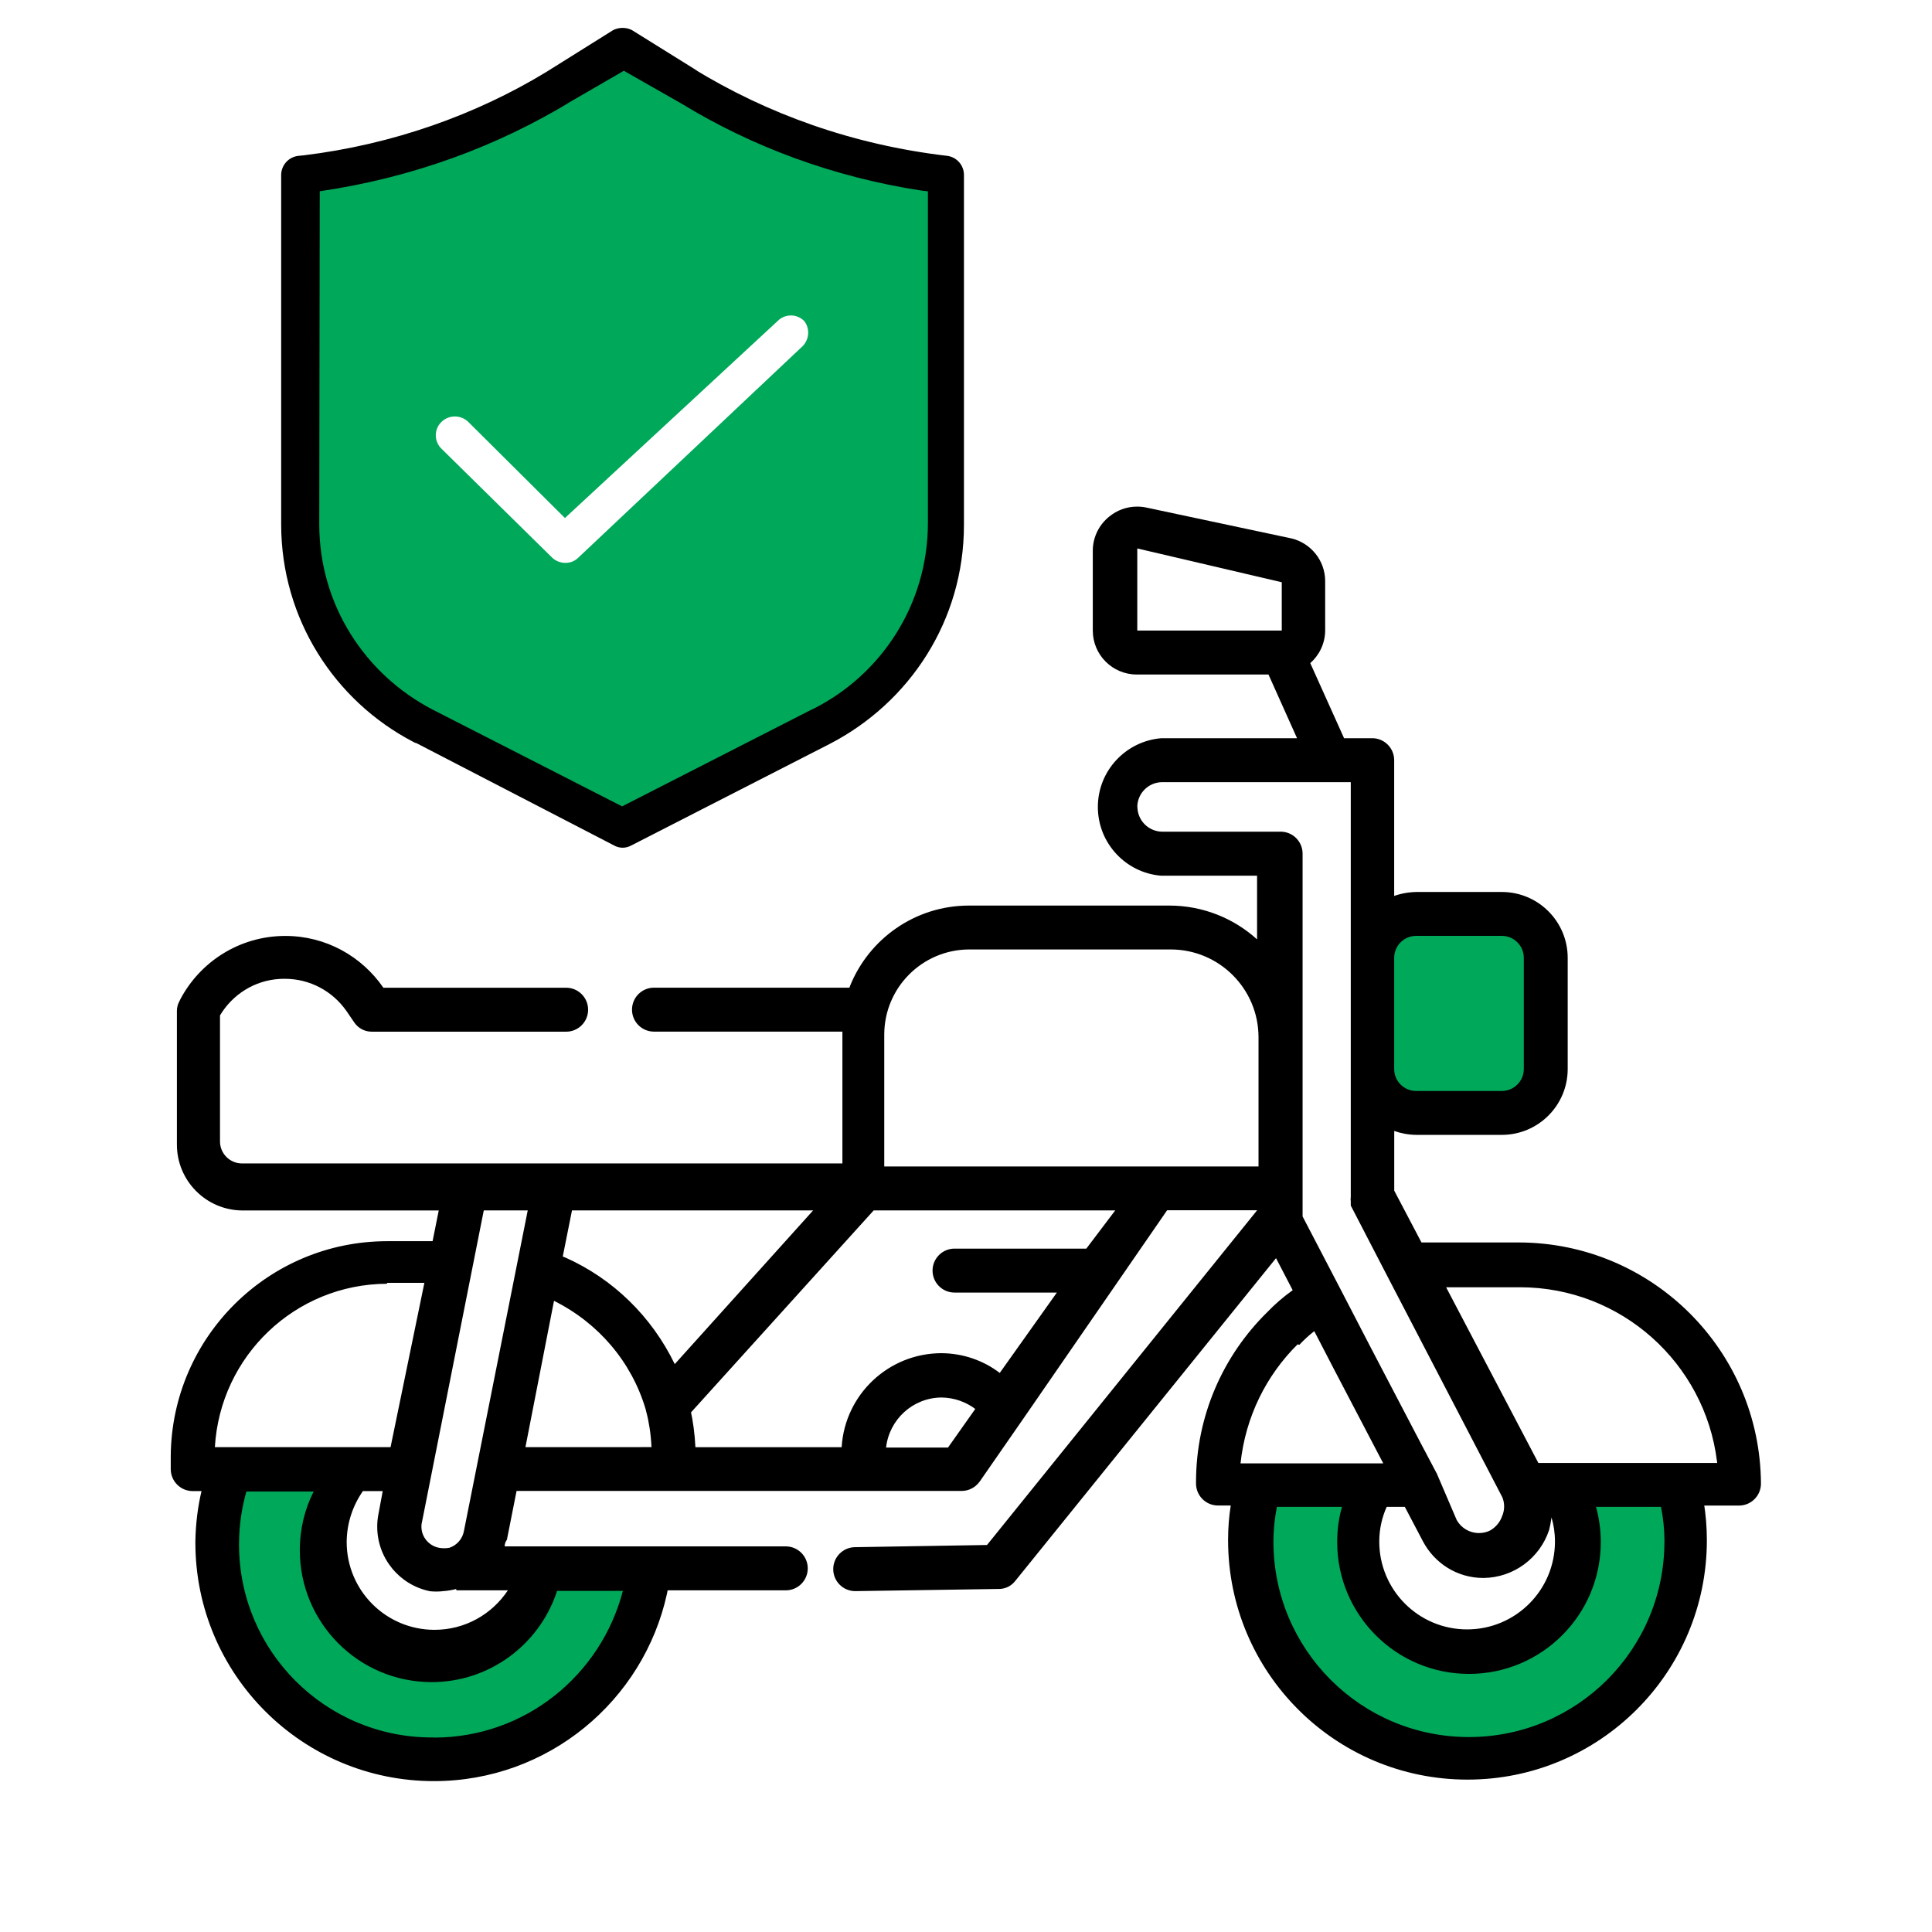
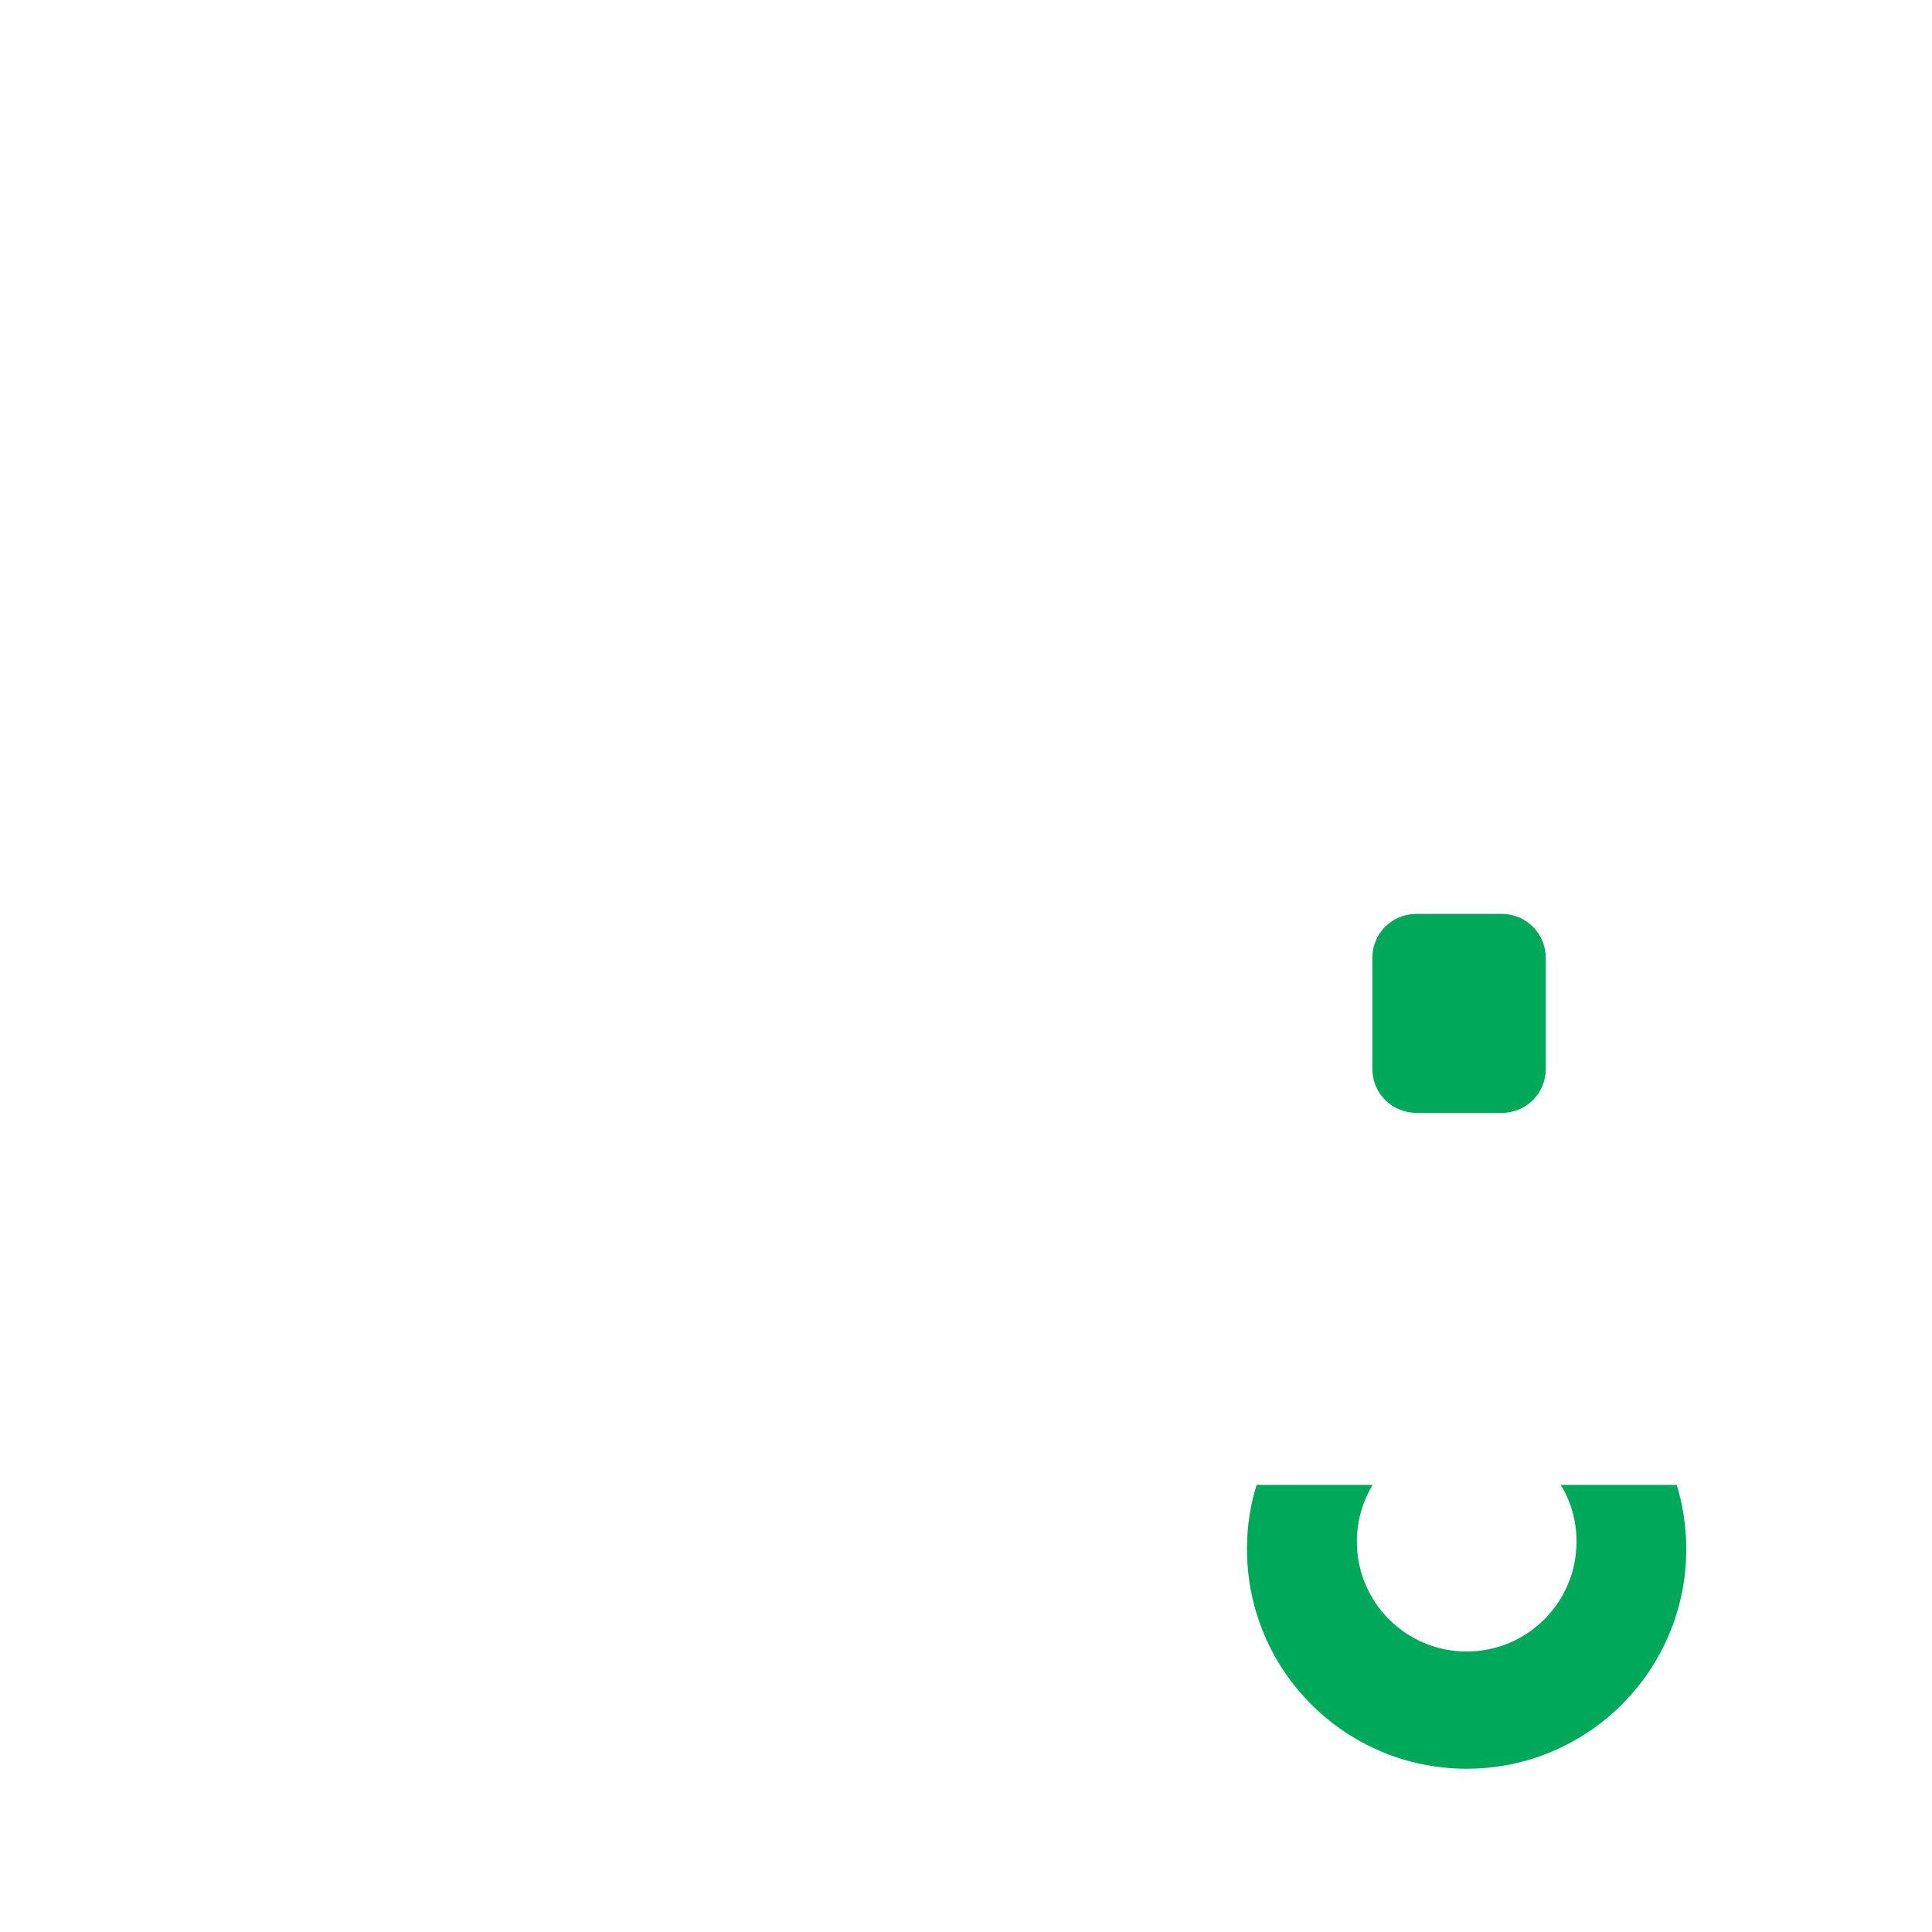
<svg xmlns="http://www.w3.org/2000/svg" version="1.1" width="32" height="32" viewBox="0 0 32 32">
  <title>cov-two-manmade</title>
  <path fill="#00a85a" d="M27.771 24.595h-1.921c0.165 0.266 0.262 0.589 0.262 0.935 0 0.002 0 0.004 0 0.006v-0c-0 1.004-0.814 1.818-1.819 1.818s-1.819-0.814-1.819-1.819c0-0.351 0.099-0.678 0.271-0.956l-0.005 0.008-0.005 0.008h-1.921c-0.102 0.316-0.16 0.679-0.16 1.056 0 0.004 0 0.008 0 0.012v-0.001c0.002 2.008 1.63 3.634 3.638 3.634 2.009 0 3.638-1.629 3.638-3.638 0-0.389-0.061-0.764-0.174-1.115l0.007 0.026 0.007 0.026z" />
  <path fill="#00a85a" d="M23.457 18.433h1.419c0 0 0 0 0 0 0.402 0 0.727-0.326 0.727-0.727 0 0 0-0 0-0v0-1.841c0-0.402-0.326-0.728-0.727-0.728h-1.419c0 0-0 0-0 0-0.402 0-0.727 0.326-0.727 0.727 0 0 0 0 0 0v0 1.841c0 0 0 0 0 0 0 0.402 0.326 0.727 0.727 0.727 0 0 0 0 0 0v0z" />
-   <path fill="#00a85a" d="M7.197 27.323c0 0-0 0-0 0-1.005 0-1.819-0.814-1.819-1.819v0c0.001-0.462 0.172-0.883 0.455-1.205l-0.002 0.002-0.002 0.002h-2.015c-0.134 0.351-0.211 0.756-0.211 1.18 0 0.004 0 0.008 0 0.012v-0.001c0 0.003 0 0.006 0 0.009v-0.001c-0 0.015-0 0.034-0 0.052 0 1.985 1.609 3.594 3.594 3.594 1.841 0 3.359-1.384 3.569-3.169l0.002-0.017 0.002-0.016h-1.804c-0.204 0.795-0.913 1.374-1.758 1.375h-0.010z" />
-   <path fill="#000" d="M25.145 20.579h-1.601l-0.451-0.858v-0.989c0.108 0.039 0.232 0.063 0.361 0.065l0.001 0h1.42c0 0 0 0 0 0 0.603 0 1.091-0.489 1.091-1.091 0 0 0 0 0 0v0-1.841c0 0 0 0 0 0 0-0.603-0.489-1.091-1.091-1.091 0 0 0 0 0 0h-1.419c-0.134 0.003-0.262 0.028-0.38 0.071l0.008-0.003 0.008-0.003v-2.248c0-0.201-0.163-0.364-0.364-0.364h-0.466l-0.56-1.244c0.15-0.132 0.245-0.324 0.247-0.538v-0.801c0-0.005 0-0.011 0-0.018-0-0.343-0.238-0.631-0.558-0.708l-0.005-0.001-0.005-0.001-2.393-0.509c-0.046-0.010-0.098-0.016-0.152-0.016-0.001 0-0.001 0-0.002 0h0c-0 0-0.001 0-0.001 0-0.174 0-0.334 0.062-0.459 0.164l0.001-0.001 0.001-0.001c-0.168 0.134-0.275 0.338-0.276 0.567v1.324c0 0.402 0.326 0.728 0.727 0.728h2.183l0.473 1.055h-2.248c-0.59 0.049-1.051 0.54-1.051 1.139 0 0.597 0.459 1.088 1.043 1.138l0.004 0 0.004 0h1.586v1.055c-0.383-0.347-0.894-0.56-1.455-0.56h-3.318c-0.892 0.001-1.655 0.552-1.969 1.332l-0.005 0.014-0.005 0.014h-3.237c-0.201 0-0.364 0.163-0.364 0.364s0.163 0.364 0.364 0.364h3.121v2.183h-9.945c-0.201-0-0.364-0.163-0.364-0.364v0-2.088c0.207-0.346 0.571-0.58 0.99-0.604l0.003-0 0.003-0c0.023-0.002 0.050-0.002 0.077-0.002 0 0 0.001 0 0.001 0 0.419 0 0.79 0.208 1.015 0.526l0.003 0.004 0.003 0.004 0.124 0.182c0.063 0.097 0.171 0.16 0.294 0.16 0 0 0 0 0 0h3.22c0.201 0 0.364-0.163 0.364-0.364s-0.163-0.364-0.364-0.364h-3.027c-0.359-0.521-0.952-0.858-1.624-0.858-0.757 0-1.414 0.428-1.742 1.055l-0.005 0.011-0.005 0.011c-0.027 0.047-0.044 0.104-0.044 0.164 0 0 0 0.001 0 0.001v-0 2.185c-0 0.009-0 0.019-0 0.029 0 0 0 0 0 0 0 0.597 0.48 1.083 1.076 1.091h3.261l-0.102 0.509h-0.728c-0.007-0-0.014-0-0.022-0-1.97 0-3.569 1.588-3.587 3.554v0.221c0 0.201 0.163 0.364 0.364 0.364h0.146c-0.060 0.249-0.097 0.535-0.102 0.83l-0 0.003-0 0.004c-0 0.005-0 0.011-0 0.017 0 2.182 1.769 3.95 3.951 3.95 1.893 0 3.474-1.331 3.861-3.108l0.005-0.026 0.005-0.026h1.957c0.201 0 0.364-0.163 0.364-0.364s-0.163-0.364-0.364-0.364h-4.656c0-0 0-0 0-0.001 0-0.041 0.014-0.079 0.037-0.109l-0 0 0.16-0.808h7.37c0.122-0 0.23-0.060 0.297-0.151l0.001-0.001 0.001-0.001 0.727-1.048 2.379-3.448h1.491l-4.474 5.544-2.183 0.036c-0.201 0-0.364 0.163-0.364 0.364s0.163 0.364 0.364 0.364v0l2.381-0.036c0 0 0 0 0 0 0.112 0 0.211-0.054 0.273-0.137l0.001-0.001 0.001-0.001 4.314-5.34 0.276 0.531c-0.157 0.112-0.294 0.231-0.42 0.362l-0.001 0.001-0.001 0.001c-0.728 0.716-1.179 1.712-1.179 2.813 0 0.002 0 0.003 0 0.005v-0c0 0.007 0 0.014 0 0.021v-0.001c0 0.201 0.163 0.364 0.364 0.364h0.211c-0.028 0.171-0.044 0.367-0.044 0.568 0 0.002 0 0.005 0 0.007v-0c0 2.19 1.775 3.965 3.965 3.965s3.965-1.775 3.965-3.965v0 0c0-0 0-0 0-0 0-0.21-0.017-0.417-0.049-0.618l0.003 0.022 0.003 0.022h0.575c0.201 0 0.364-0.163 0.364-0.364v0c-0.013-2.209-1.806-3.994-4.016-3.994h-0.007zM18.837 9.084l2.393 0.56v0.8h-2.393zM23.464 15.501h1.411c0.201 0 0.364 0.163 0.364 0.364v0 1.841c0 0.201-0.163 0.364-0.364 0.364h-1.419c-0.201 0-0.364-0.163-0.364-0.364v0-1.841c0-0.201 0.163-0.364 0.364-0.364v0zM18.837 13.362c0.004-0.223 0.184-0.403 0.407-0.407h3.129v6.875c-0.002 0.010-0.003 0.021-0.003 0.032 0 0 0 0 0 0v-0c0 0 0 0 0 0 0 0.012 0.001 0.024 0.003 0.035l-0-0.001-0-0.001v0.073l0.618 1.193 1.892 3.638c0.019 0.045 0.030 0.097 0.030 0.151 0 0 0 0.001 0 0.001v-0c0 0 0 0 0 0 0 0.056-0.011 0.109-0.032 0.158l0.001-0.003 0.001-0.003c-0.035 0.106-0.107 0.192-0.199 0.245l-0.004 0.002c-0.053 0.027-0.116 0.042-0.183 0.042-0 0-0.001 0-0.002 0h0c-0 0-0 0-0 0-0.157 0-0.294-0.086-0.366-0.213l-0.001-0.002-0.001-0.002-0.327-0.764-0.269-0.509-0.829-1.586-0.509-0.982-0.618-1.186v-6.009c0-0.201-0.163-0.364-0.364-0.364h-1.972c-0.223-0.008-0.4-0.191-0.4-0.414v0-0zM22.977 24.958h0.291l0.298 0.567c0.192 0.366 0.568 0.611 1.002 0.611h0.002c0.507-0.005 0.935-0.335 1.087-0.791l0.002-0.008 0.002-0.008c0.013-0.050 0.026-0.114 0.034-0.178l0.001-0.009 0.001-0.010c0.037 0.12 0.058 0.257 0.058 0.4v0.001c0 0.804-0.651 1.455-1.455 1.455s-1.455-0.651-1.455-1.455v0c0-0.212 0.047-0.412 0.131-0.592l-0.004 0.009-0.004 0.009zM16.051 15.726h3.339c0 0 0 0 0 0 0.804 0 1.455 0.651 1.455 1.455 0 0 0 0 0 0v0 2.139h-6.199v-2.183c0-0 0-0 0-0 0-0.777 0.628-1.407 1.403-1.411h0.001zM17.993 20.681h-2.183c-0.201 0-0.364 0.163-0.364 0.364s0.163 0.364 0.364 0.364h1.695l-0.946 1.331c-0.266-0.203-0.602-0.325-0.966-0.327h-0.001c-0.877 0.002-1.594 0.684-1.651 1.547l-0 0.005-0 0.005h-2.423c-0.010-0.218-0.038-0.424-0.082-0.623l0.004 0.024 0.004 0.024 3.027-3.347h4.001zM10.587 23.969h-1.884l0.473-2.423c0.735 0.366 1.285 1.011 1.517 1.792l0.005 0.021 0.005 0.020c0.046 0.171 0.077 0.371 0.087 0.575l0 0.007 0 0.007zM11.176 22.594c-0.385-0.793-1.024-1.413-1.809-1.764l-0.023-0.009-0.023-0.009 0.153-0.764h3.994zM7.684 25.359c-0.024 0.13-0.115 0.233-0.235 0.275l-0.005 0.002c-0.026 0.005-0.056 0.008-0.086 0.008-0 0-0.001 0-0.001 0h0c-0 0-0 0-0 0-0.032 0-0.063-0.003-0.093-0.009l0.003 0 0.003 0.001c-0.166-0.033-0.29-0.177-0.29-0.351 0-0.023 0.002-0.046 0.007-0.068l-0 0.002-0 0.002 1.026-5.173h0.728zM7.561 26.341h0.851c-0.264 0.397-0.709 0.654-1.215 0.654-0.804 0-1.455-0.651-1.455-1.455v0c0-0.002 0-0.005 0-0.007v0c0.004-0.316 0.106-0.607 0.276-0.846l-0.003 0.005-0.003 0.005h0.327l-0.073 0.393c-0.011 0.058-0.018 0.125-0.018 0.193 0 0.001 0 0.002 0 0.003v-0c0 0.524 0.369 0.962 0.862 1.067l0.014 0.003c0.030 0.003 0.065 0.005 0.101 0.005 0 0 0.001 0 0.001 0h-0c0 0 0 0 0.001 0 0.037 0 0.074-0.002 0.11-0.006l-0.004 0-0.004 0c0.085-0.005 0.165-0.019 0.241-0.040l-0.008 0.002-0.008 0.002zM6.411 21.248h0.618l-0.56 2.721h-2.91c0.088-1.509 1.329-2.7 2.851-2.706h0.001zM7.197 28.778c-0.013 0-0.028 0-0.044 0-1.764-0.001-3.194-1.432-3.194-3.196 0-0.321 0.047-0.631 0.135-0.923l-0.006 0.023-0.006 0.023h1.113c-0.144 0.281-0.229 0.614-0.229 0.966 0 0.002 0 0.005 0 0.007v-0c0 1.205 0.978 2.183 2.183 2.183 0.96 0 1.775-0.62 2.068-1.481l0.005-0.015 0.004-0.015h1.091c-0.368 1.405-1.625 2.426-3.12 2.43h-0.001zM15.702 23.976h-1.026c0.053-0.465 0.442-0.824 0.916-0.829h0.001c0.212 0.002 0.408 0.074 0.565 0.193l-0.002-0.002-0.002-0.002zM21.522 22.274c0.074-0.080 0.153-0.153 0.238-0.219l0.004-0.003 0.005-0.003 0.32 0.618 0.822 1.571h-2.364c0.083-0.776 0.429-1.46 0.945-1.971l0-0zM27.568 25.533c0 1.788-1.449 3.238-3.238 3.238s-3.238-1.449-3.238-3.238v0 0c0.001-0.211 0.024-0.416 0.065-0.615l-0.003 0.020-0.003 0.020h1.077c-0.051 0.173-0.080 0.373-0.080 0.579 0 0.002 0 0.005 0 0.007v-0c0.001 1.205 0.978 2.181 2.183 2.181s2.183-0.977 2.183-2.183c0-0.213-0.031-0.42-0.088-0.614l0.004 0.015 0.004 0.015h1.077c0.036 0.172 0.057 0.37 0.058 0.573v0.002zM25.48 24.231l-1.528-2.91h1.23c1.674 0.004 3.054 1.258 3.256 2.878l0.002 0.016 0.002 0.016z" />
-   <path fill="#00a85a" d="M15.647 2.888c-1.604-0.185-3.055-0.702-4.329-1.481l0.046 0.026 0.047 0.027-1.1-0.646-1.1 0.646c-1.2 0.733-2.618 1.238-4.136 1.418l-0.099 0.010v5.788c-0 0.013-0 0.028-0 0.043 0 0 0 0.001 0 0.001 0 1.447 0.816 2.702 2.013 3.332l0.021 0.010 0.021 0.010 3.28 1.679 3.28-1.679c1.228-0.637 2.053-1.898 2.055-3.353v-0.005zM13.303 5.725l-3.724 3.511c-0.054 0.054-0.128 0.087-0.21 0.087-0 0-0 0-0 0h-0.001c-0.001 0-0.002 0-0.004 0-0 0-0 0-0 0-0.085 0-0.162-0.033-0.219-0.087l0 0-1.833-1.804c-0.058-0.056-0.094-0.135-0.094-0.222s0.036-0.166 0.094-0.222l0-0 0-0c0.057-0.056 0.136-0.090 0.222-0.090s0.165 0.034 0.222 0.090l-0-0-0-0 1.601 1.592 3.521-3.261c0.056-0.058 0.135-0.094 0.222-0.094s0.166 0.036 0.222 0.094l0 0 0 0c0.040 0.052 0.064 0.119 0.064 0.191 0 0.083-0.032 0.158-0.084 0.215l0-0 0-0z" />
-   <path fill="#000" d="M6.888 12.304l3.28 1.698c0.042 0.024 0.092 0.039 0.145 0.039s0.104-0.015 0.147-0.040l-0.001 0.001 3.279-1.678c1.332-0.686 2.227-2.050 2.228-3.624v-0c0-0.005 0-0.009-0-0.013v-5.79c-0-0.162-0.121-0.295-0.277-0.316l-0.002-0-0.002-0c-1.56-0.184-2.972-0.69-4.21-1.45l0.045 0.026 0.046 0.026-1.1-0.685c-0.045-0.023-0.097-0.036-0.153-0.036-0.001 0-0.001 0-0.002 0h0c-0.057 0-0.111 0.014-0.158 0.038l0.002-0.001 0.002-0.001-1.11 0.695c-1.165 0.708-2.539 1.199-4.010 1.379l-0.1 0.010c-0.158 0.020-0.279 0.154-0.28 0.316v5.791c0.002 1.563 0.887 2.919 2.183 3.596l0.022 0.011 0.023 0.011zM5.296 3.168c1.547-0.228 2.938-0.744 4.171-1.493l-0.049 0.028-0.050 0.028 0.965-0.559 0.965 0.55c1.152 0.704 2.504 1.21 3.949 1.432l0.061 0.008 0.061 0.007v5.499c-0.002 1.341-0.77 2.502-1.89 3.069l-0.020 0.009-0.020 0.009-3.135 1.601-3.135-1.601c-1.124-0.583-1.88-1.738-1.881-3.069v-0c0-0.006 0-0.013 0-0.019v0.001z" />
</svg>